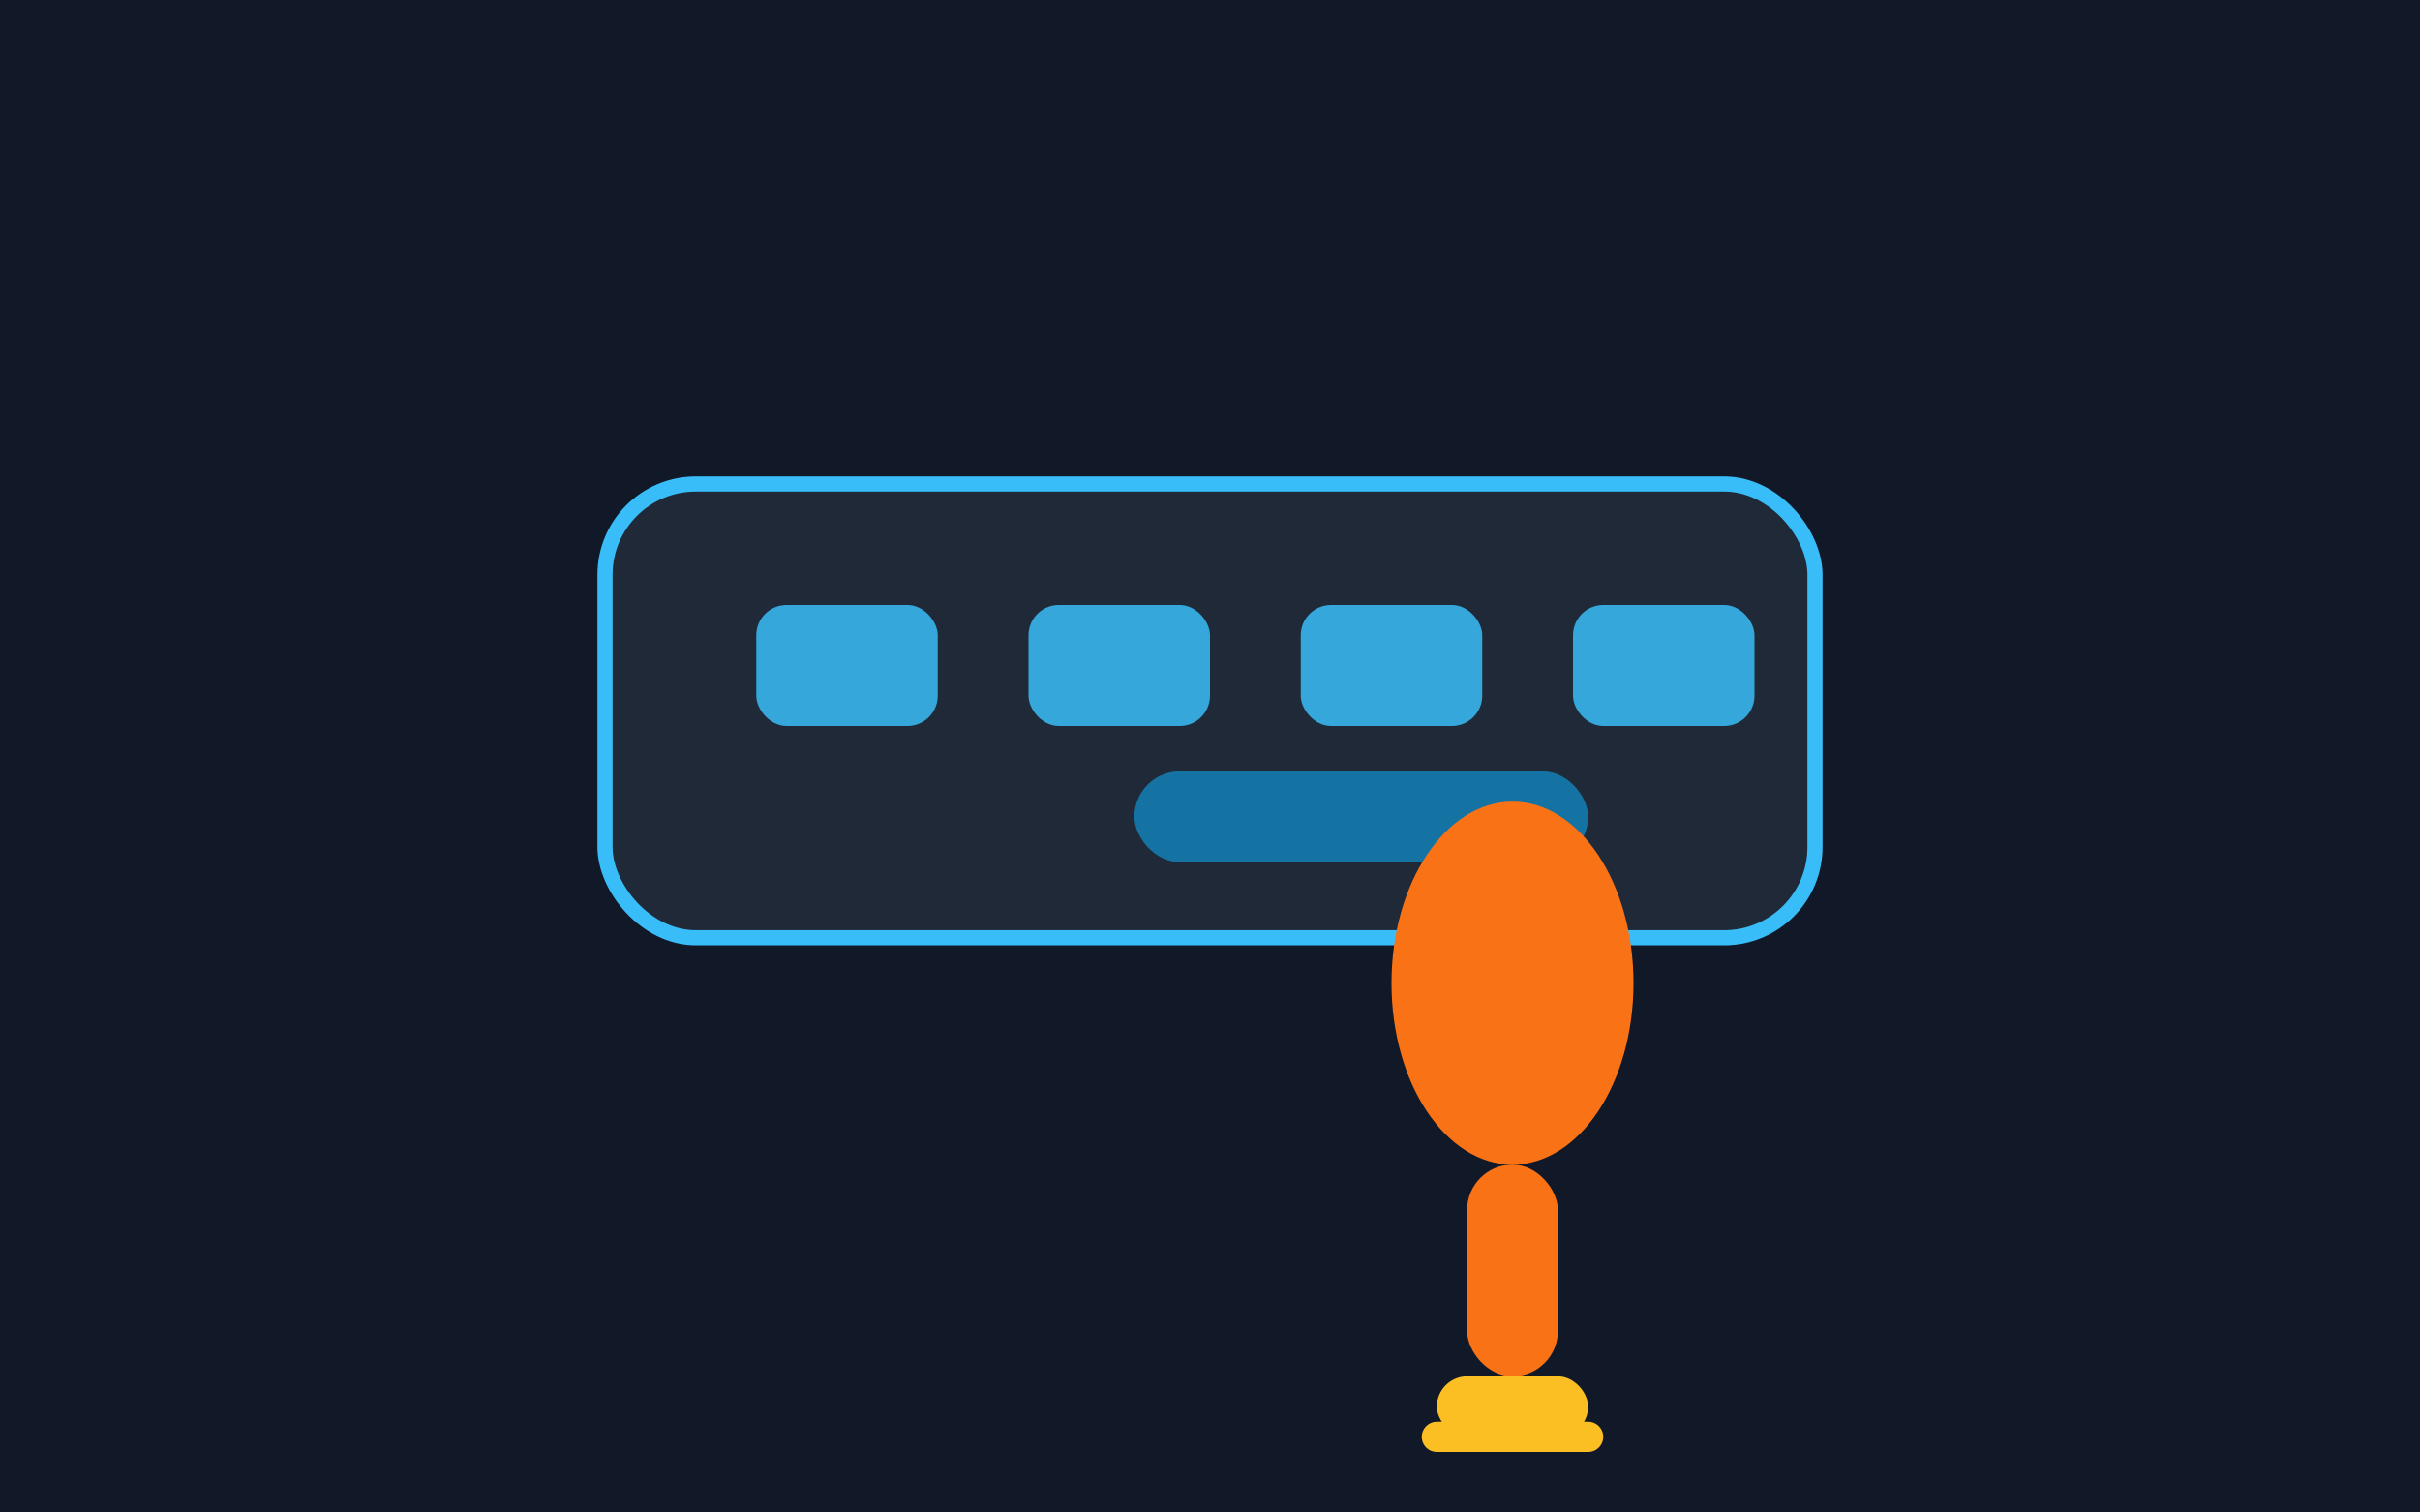
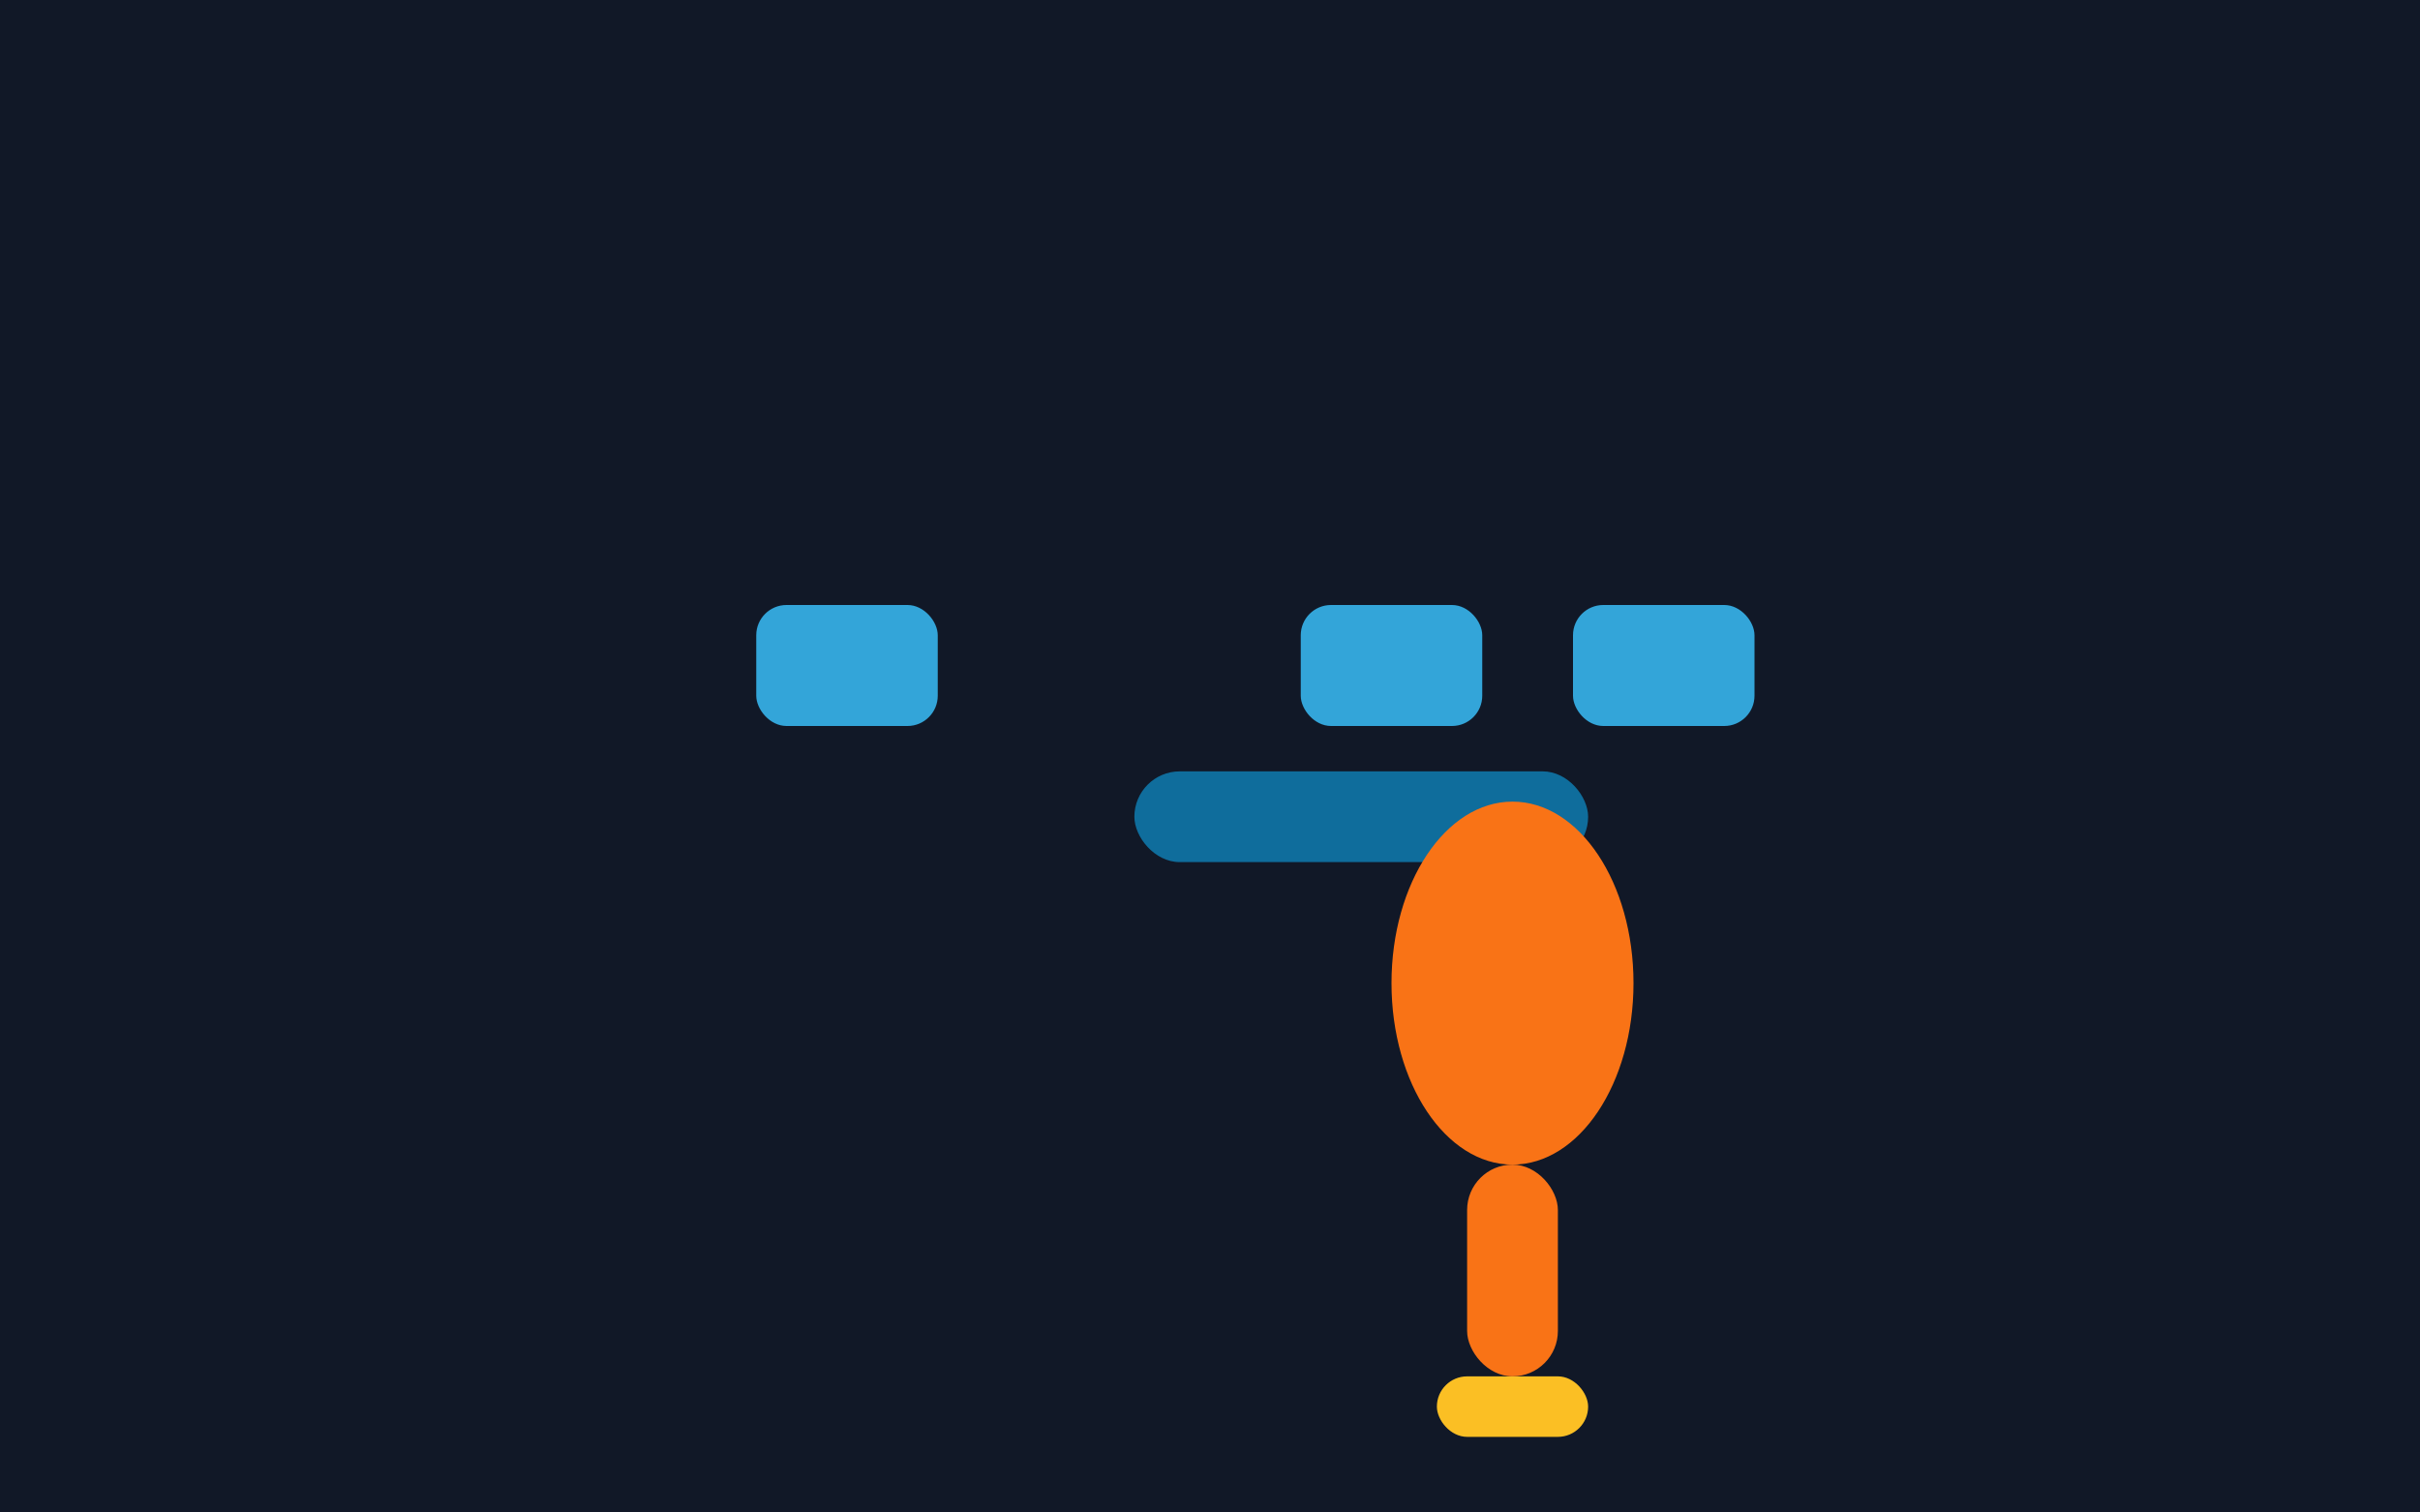
<svg xmlns="http://www.w3.org/2000/svg" viewBox="0 0 320 200" role="img" aria-labelledby="title desc">
  <title>Experteninterviews Illustration</title>
  <desc>Symbolisches Mikrofon vor einer Tastatur als Zeichen für Interviews.</desc>
  <rect width="320" height="200" fill="#111827" />
-   <rect x="80" y="64" width="160" height="60" rx="12" fill="#1f2937" stroke="#38bdf8" stroke-width="2" />
  <g fill="#38bdf8" opacity="0.85">
    <rect x="100" y="80" width="24" height="16" rx="4" />
-     <rect x="136" y="80" width="24" height="16" rx="4" />
    <rect x="172" y="80" width="24" height="16" rx="4" />
    <rect x="208" y="80" width="24" height="16" rx="4" />
  </g>
  <rect x="150" y="102" width="60" height="12" rx="6" fill="#0ea5e9" opacity="0.6" />
  <g transform="translate(160 70)">
    <ellipse cx="40" cy="60" rx="16" ry="24" fill="#f97316" />
    <rect x="34" y="84" width="12" height="28" rx="6" fill="#f97316" />
    <rect x="30" y="112" width="20" height="8" rx="4" fill="#fbbf24" />
-     <path d="M30 120h20" stroke="#fbbf24" stroke-width="4" stroke-linecap="round" />
  </g>
</svg>